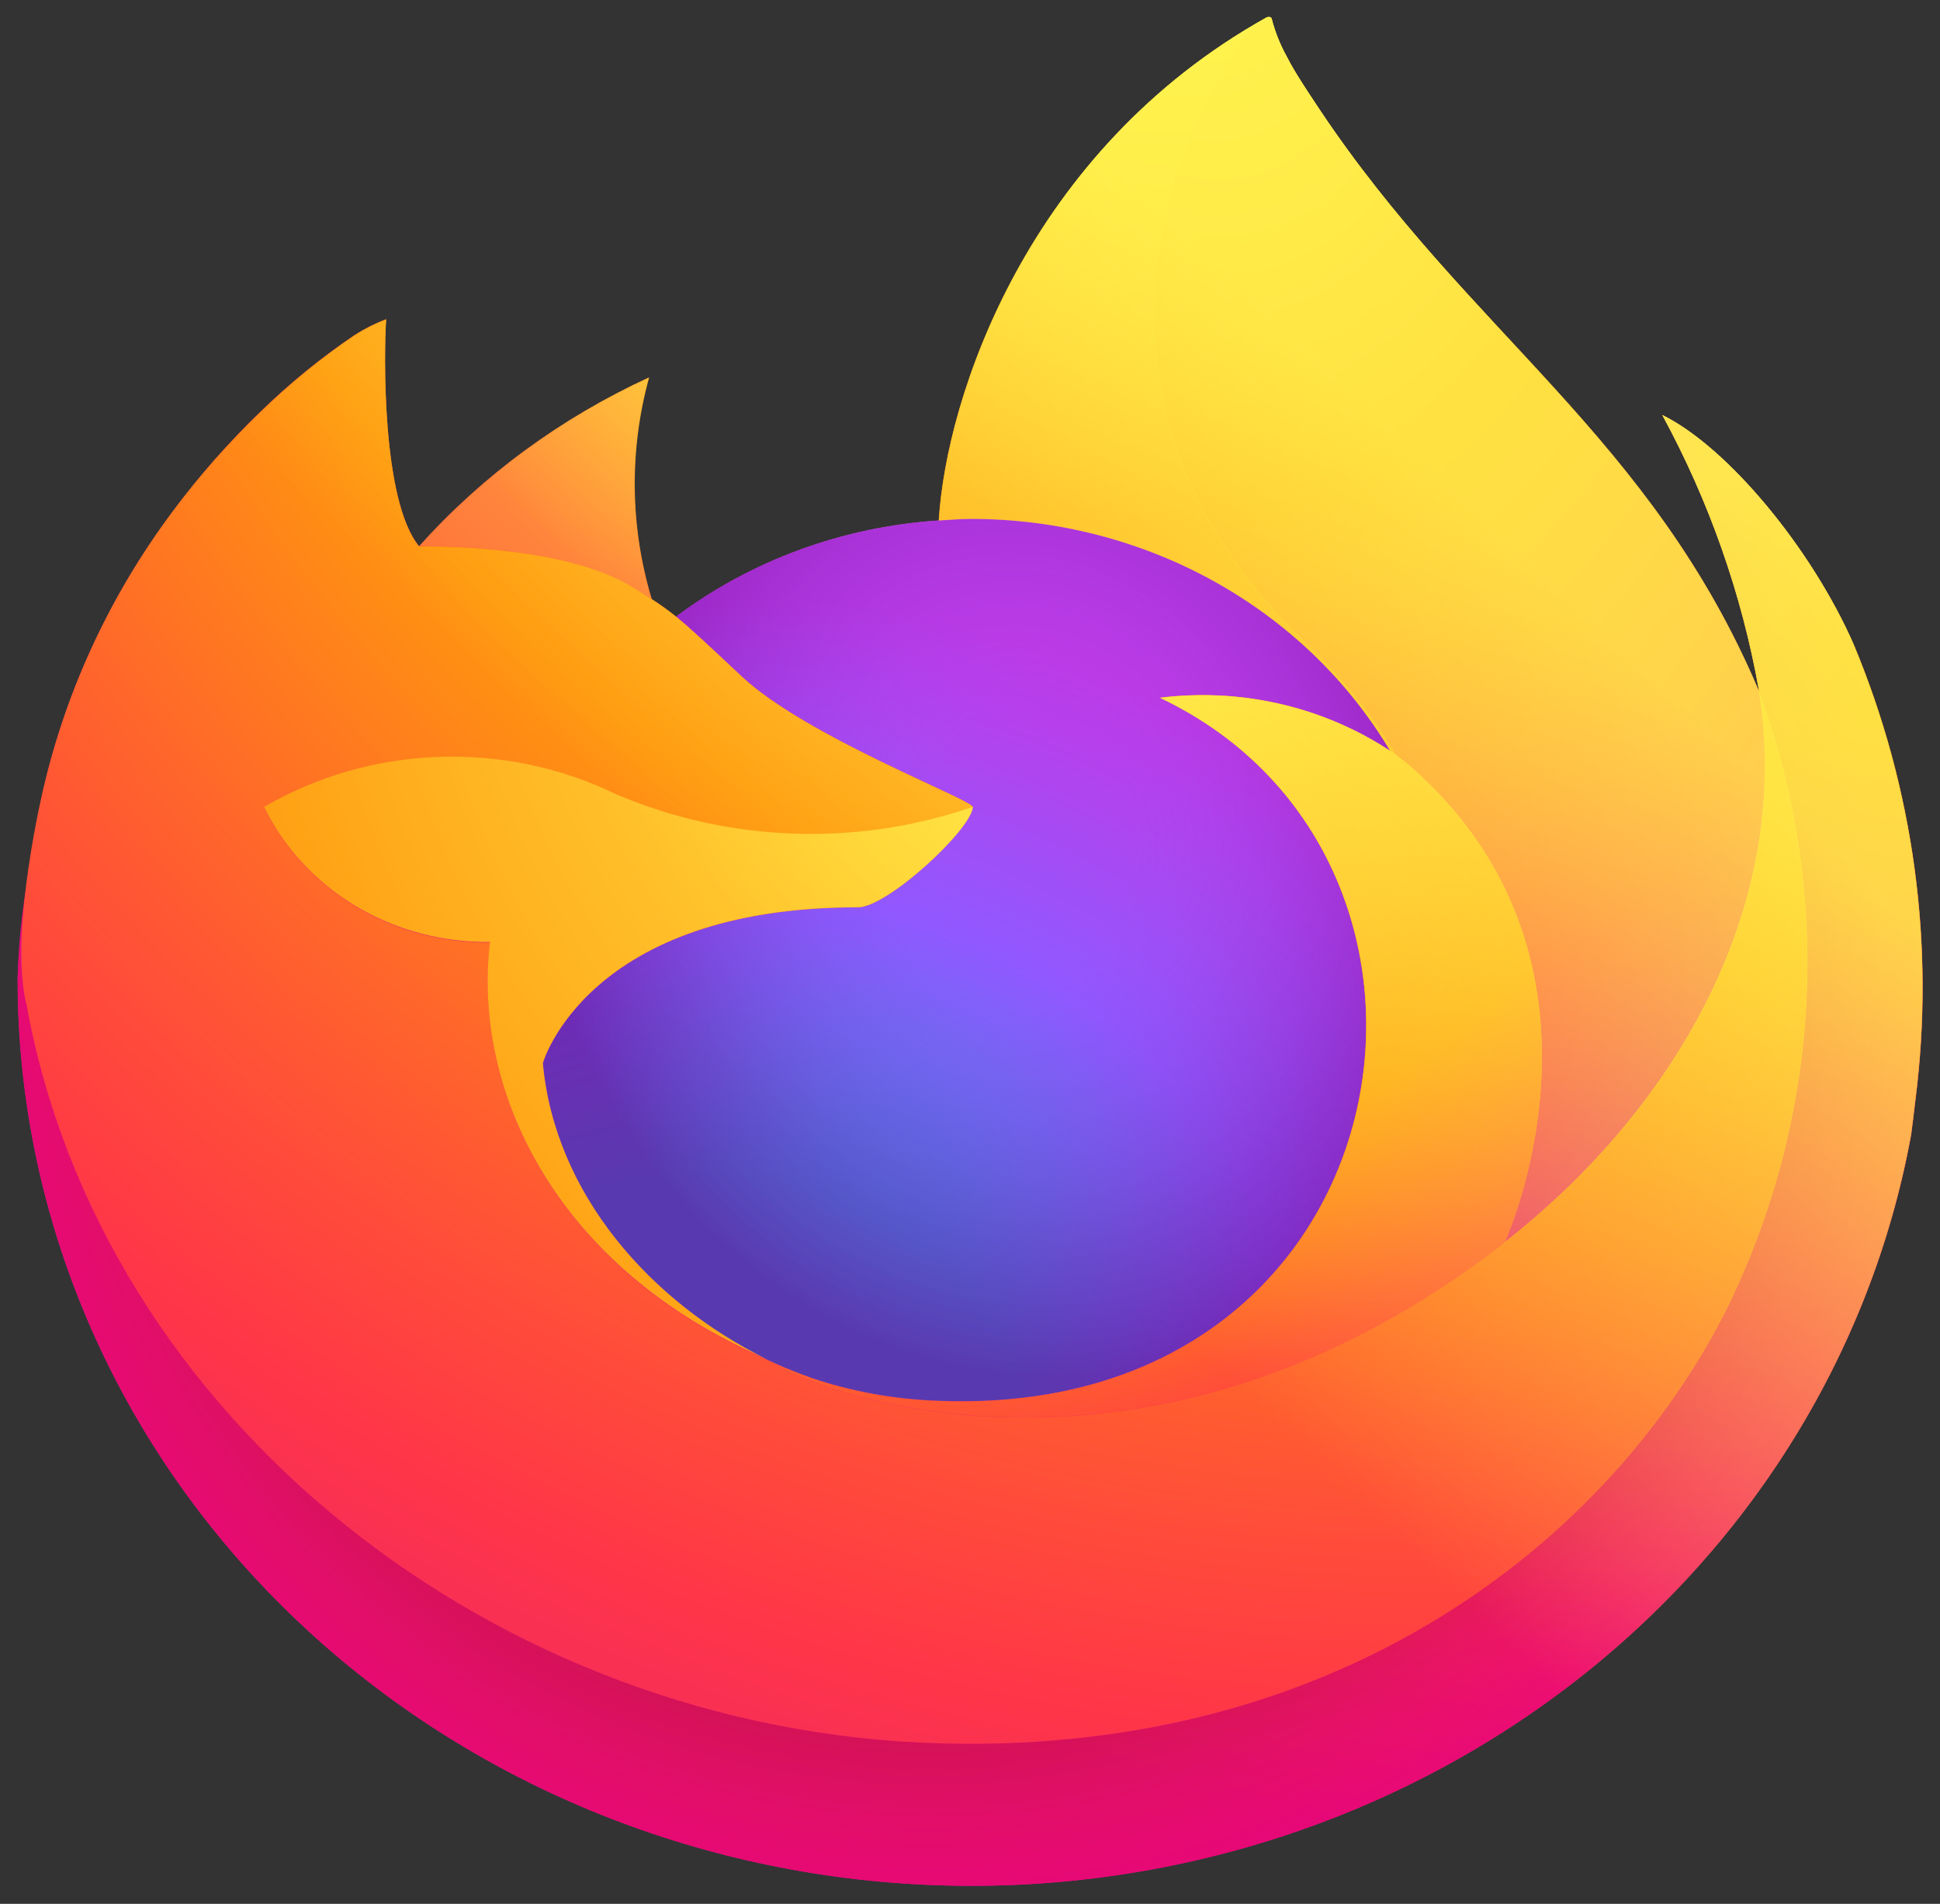
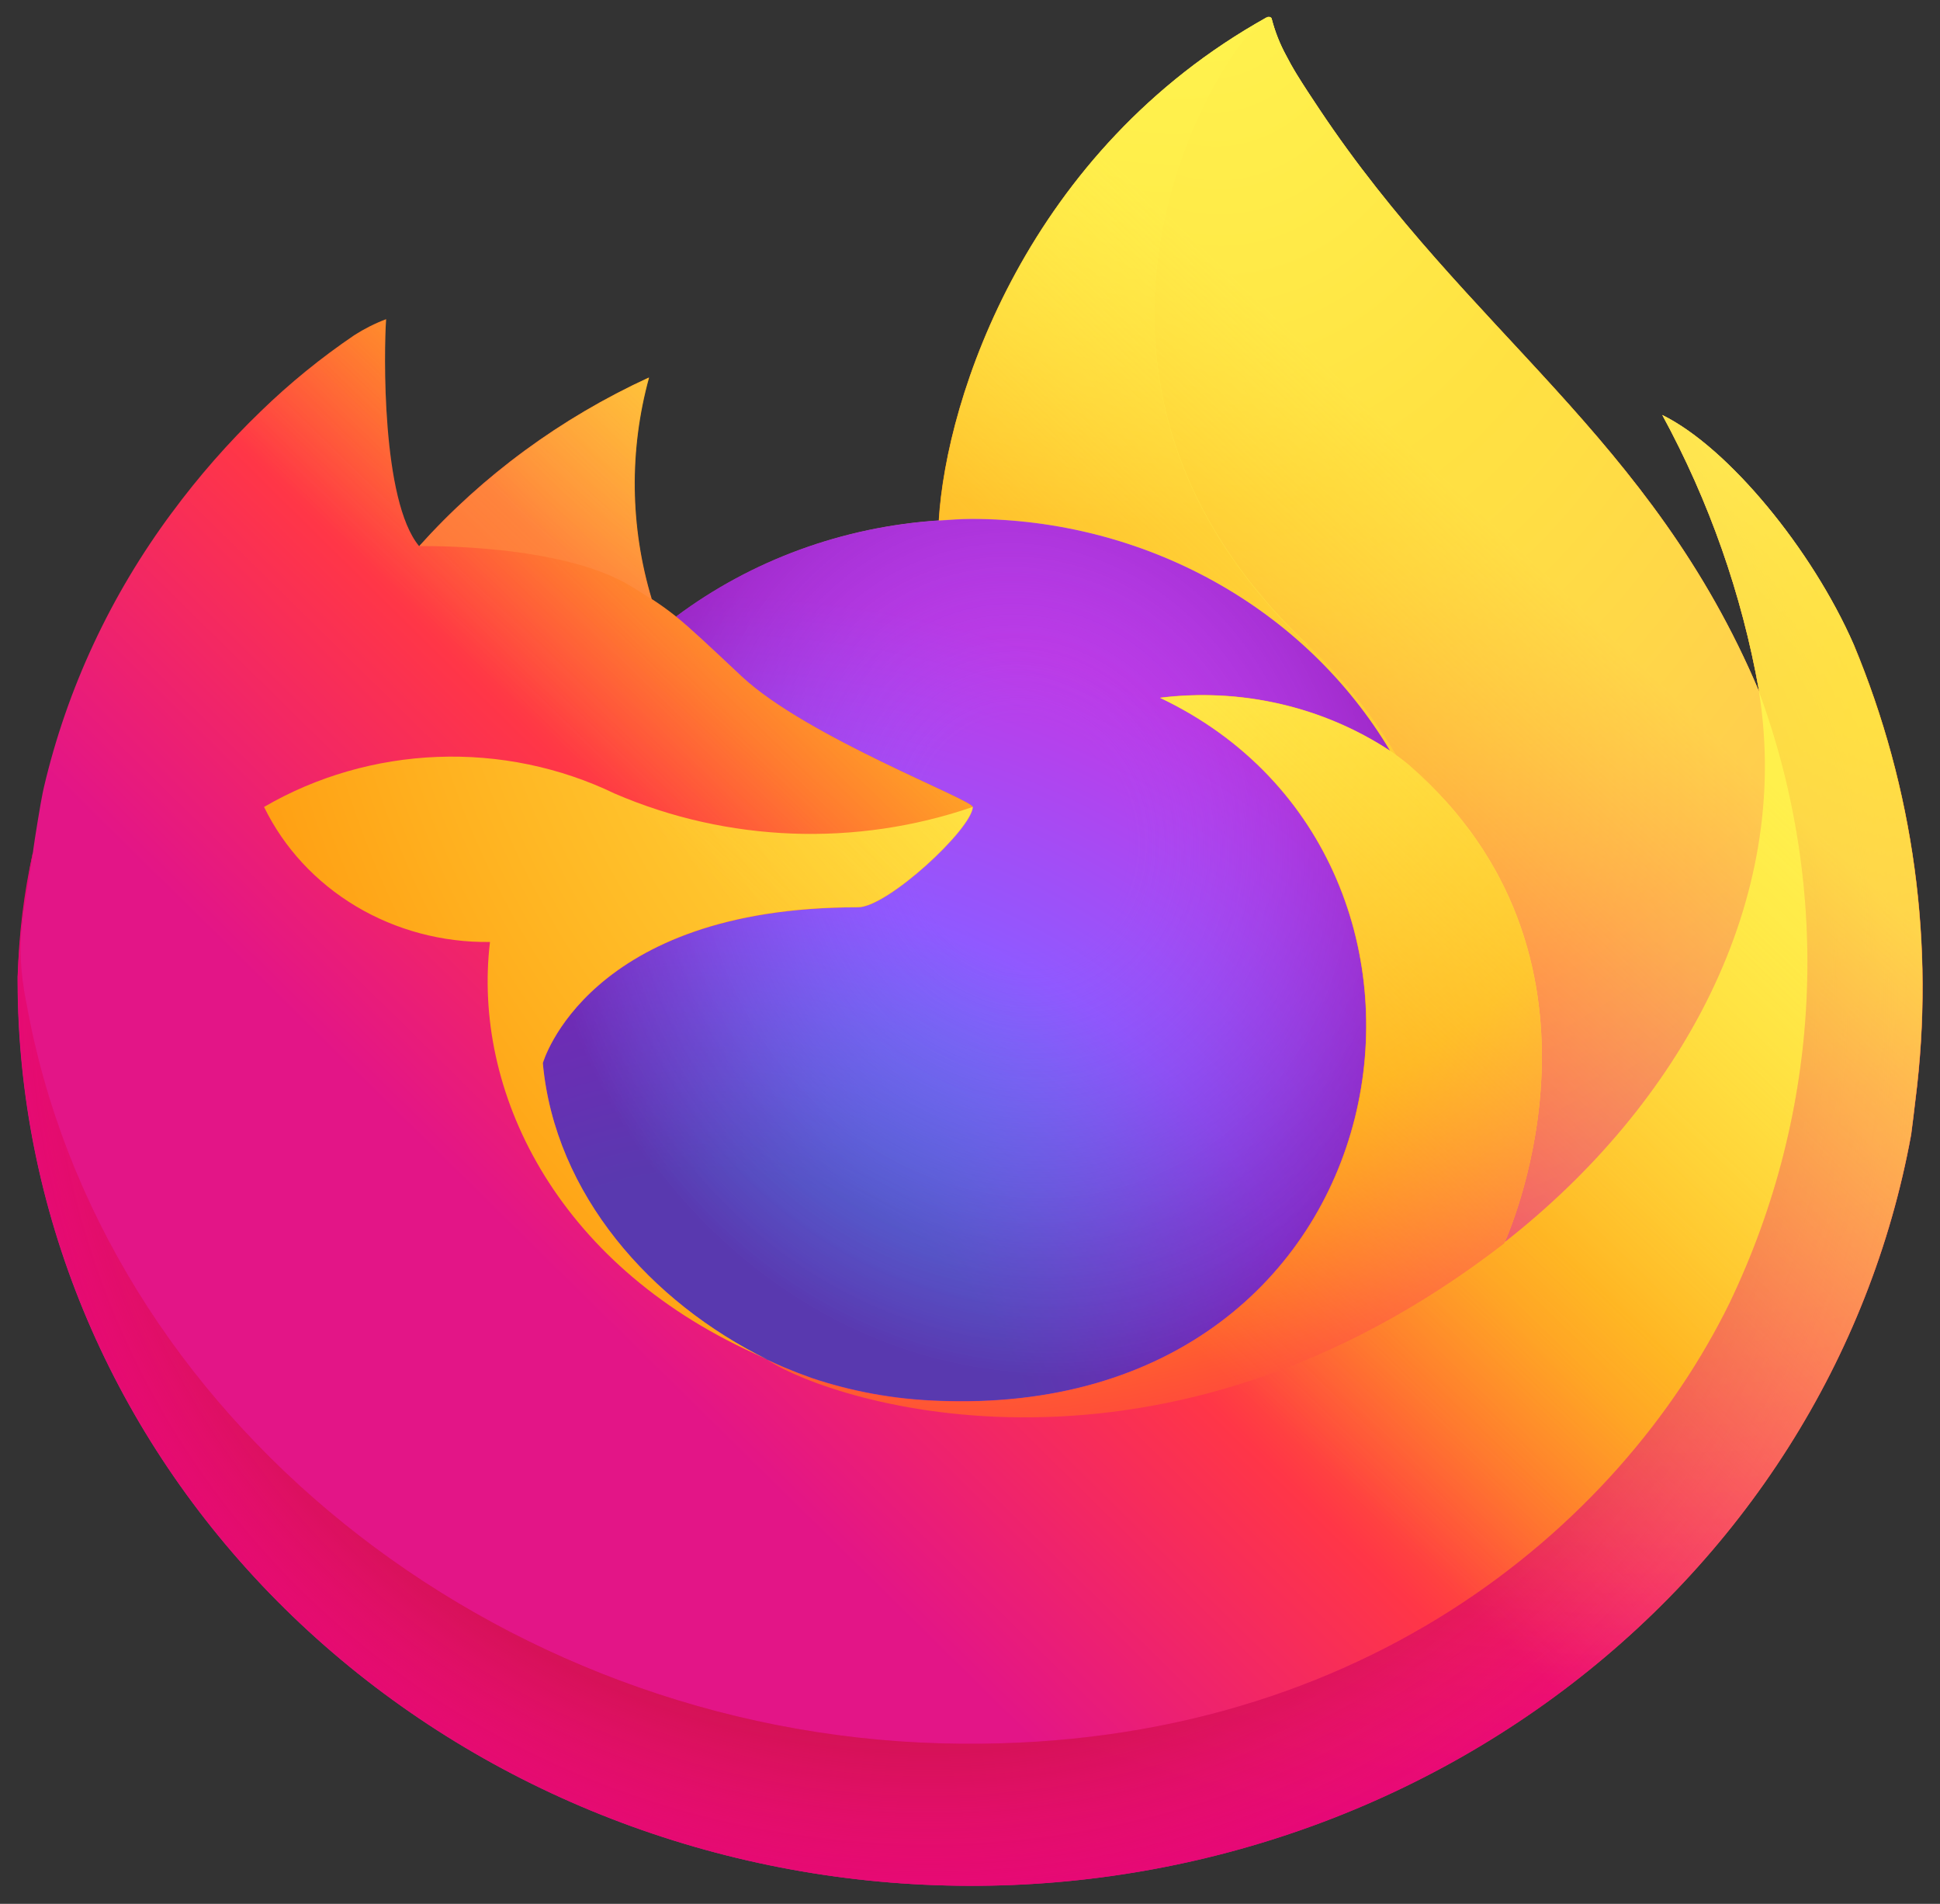
<svg xmlns="http://www.w3.org/2000/svg" width="53" height="52" viewBox="0 0 53 52" fill="none">
  <rect x="0" y="0" width="53" height="52" fill="#333333" stroke="none" />
  <g clip-path="url(#clip0_140_73)">
    <path d="M50.64 17.6C49.508 15.012 47.212 12.219 45.414 11.336C46.696 13.694 47.586 16.228 48.052 18.845L48.057 18.887C45.111 11.914 40.118 9.098 36.037 2.974C35.831 2.665 35.624 2.354 35.423 2.027C35.309 1.84 35.216 1.671 35.136 1.516C34.967 1.205 34.837 0.876 34.748 0.536C34.748 0.52 34.742 0.505 34.731 0.493C34.72 0.481 34.705 0.474 34.689 0.472C34.673 0.468 34.656 0.468 34.64 0.472C34.636 0.472 34.631 0.478 34.627 0.479C34.623 0.48 34.614 0.486 34.608 0.489L34.618 0.472C28.074 4.112 25.852 10.848 25.65 14.22C23.036 14.39 20.536 15.305 18.478 16.845C18.263 16.672 18.038 16.51 17.805 16.36C17.212 14.387 17.186 12.298 17.732 10.312C15.329 11.418 13.193 12.985 11.461 14.915H11.449C10.416 13.672 10.489 9.573 10.548 8.717C10.242 8.833 9.951 8.98 9.678 9.155C8.766 9.773 7.914 10.467 7.131 11.227C6.239 12.086 5.425 13.015 4.696 14.003V14.007V14.002C3.021 16.257 1.833 18.805 1.2 21.499L1.165 21.662C1.116 21.88 0.939 22.971 0.909 23.207C0.909 23.226 0.905 23.243 0.903 23.262C0.675 24.388 0.534 25.528 0.48 26.673V26.801C0.492 32.994 2.947 38.958 7.362 43.515C11.776 48.072 17.829 50.892 24.325 51.417C30.821 51.943 37.289 50.136 42.451 46.354C47.614 42.571 51.096 37.088 52.209 30.986C52.253 30.667 52.289 30.351 52.328 30.028C52.864 25.815 52.283 21.541 50.638 17.596L50.64 17.6ZM20.611 36.973C20.733 37.028 20.847 37.088 20.972 37.141L20.99 37.152C20.864 37.095 20.738 37.035 20.611 36.973ZM48.058 18.893V18.87L48.062 18.896L48.058 18.893Z" fill="url(#paint0_linear_140_73)" />
    <path d="M50.64 17.6C49.508 15.012 47.212 12.219 45.414 11.336C46.696 13.694 47.586 16.228 48.052 18.845V18.869L48.057 18.895C50.066 24.354 49.775 30.339 47.246 35.599C44.26 41.684 37.035 47.922 25.721 47.616C13.5 47.287 2.73 38.67 0.72 27.387C0.354 25.608 0.72 24.705 0.904 23.259C0.653 24.383 0.513 25.526 0.486 26.674V26.802C0.497 32.995 2.952 38.958 7.367 43.516C11.781 48.073 17.834 50.892 24.331 51.418C30.827 51.944 37.294 50.137 42.457 46.354C47.619 42.572 51.101 37.088 52.215 30.987C52.258 30.667 52.294 30.351 52.333 30.029C52.87 25.816 52.289 21.542 50.643 17.597L50.64 17.6Z" fill="url(#paint1_radial_140_73)" />
    <path d="M50.64 17.6C49.508 15.012 47.212 12.219 45.414 11.336C46.696 13.694 47.586 16.228 48.052 18.845V18.869L48.057 18.895C50.066 24.354 49.775 30.339 47.246 35.599C44.26 41.684 37.035 47.922 25.721 47.616C13.5 47.287 2.73 38.67 0.72 27.387C0.354 25.608 0.72 24.705 0.904 23.259C0.653 24.383 0.513 25.526 0.486 26.674V26.802C0.497 32.995 2.952 38.958 7.367 43.516C11.781 48.073 17.834 50.892 24.331 51.418C30.827 51.944 37.294 50.137 42.457 46.354C47.619 42.572 51.101 37.088 52.215 30.987C52.258 30.667 52.294 30.351 52.333 30.029C52.87 25.816 52.289 21.542 50.643 17.597L50.64 17.6Z" fill="url(#paint2_radial_140_73)" />
    <path d="M37.975 20.505C38.032 20.543 38.084 20.581 38.137 20.618C37.483 19.516 36.668 18.507 35.717 17.62C27.617 9.926 33.595 0.942 34.603 0.482L34.613 0.468C28.069 4.108 25.847 10.844 25.645 14.216C25.949 14.196 26.25 14.172 26.561 14.172C28.882 14.176 31.162 14.764 33.167 15.876C35.172 16.988 36.831 18.585 37.975 20.504V20.505Z" fill="url(#paint3_radial_140_73)" />
    <path d="M26.574 22.044C26.531 22.66 24.241 24.783 23.441 24.783C16.033 24.783 14.829 29.04 14.829 29.04C15.157 32.624 17.787 35.578 20.966 37.136C21.111 37.208 21.259 37.272 21.406 37.336C21.661 37.443 21.916 37.542 22.171 37.633C23.262 38 24.405 38.209 25.561 38.254C38.549 38.833 41.063 23.504 31.691 19.054C33.902 18.78 36.141 19.297 37.973 20.503C36.829 18.584 35.17 16.987 33.165 15.875C31.16 14.763 28.881 14.175 26.559 14.17C26.249 14.17 25.947 14.195 25.643 14.214C23.029 14.385 20.529 15.299 18.47 16.839C18.867 17.159 19.316 17.585 20.26 18.47C22.028 20.124 26.563 21.838 26.573 22.039L26.574 22.044Z" fill="url(#paint4_radial_140_73)" />
    <path d="M26.574 22.044C26.531 22.66 24.241 24.783 23.441 24.783C16.033 24.783 14.829 29.04 14.829 29.04C15.157 32.624 17.787 35.578 20.966 37.136C21.111 37.208 21.259 37.272 21.406 37.336C21.661 37.443 21.916 37.542 22.171 37.633C23.262 38 24.405 38.209 25.561 38.254C38.549 38.833 41.063 23.504 31.691 19.054C33.902 18.78 36.141 19.297 37.973 20.503C36.829 18.584 35.17 16.987 33.165 15.875C31.16 14.763 28.881 14.175 26.559 14.17C26.249 14.17 25.947 14.195 25.643 14.214C23.029 14.385 20.529 15.299 18.47 16.839C18.867 17.159 19.316 17.585 20.26 18.47C22.028 20.124 26.563 21.838 26.573 22.039L26.574 22.044Z" fill="url(#paint5_radial_140_73)" />
    <path d="M17.257 16.023C17.468 16.15 17.642 16.262 17.795 16.362C17.201 14.388 17.176 12.299 17.721 10.313C15.318 11.419 13.182 12.986 11.45 14.917C11.577 14.914 15.356 14.849 17.257 16.023Z" fill="url(#paint6_radial_140_73)" />
-     <path d="M0.716 27.389C2.726 38.671 13.495 47.291 25.716 47.617C37.03 47.921 44.257 41.683 47.242 35.6C49.77 30.34 50.061 24.355 48.052 18.896V18.872C48.052 18.854 48.048 18.843 48.052 18.849L48.057 18.89C48.981 24.622 45.912 30.173 41.113 33.934L41.098 33.966C31.747 41.2 22.799 38.33 20.991 37.159C20.865 37.101 20.738 37.041 20.612 36.979C15.161 34.504 12.908 29.789 13.392 25.741C12.098 25.759 10.826 25.421 9.731 24.766C8.635 24.111 7.763 23.169 7.22 22.054C8.651 21.221 10.283 20.75 11.96 20.686C13.637 20.622 15.303 20.967 16.8 21.688C19.885 23.018 23.395 23.15 26.581 22.054C26.571 21.852 22.037 20.138 20.268 18.484C19.324 17.6 18.876 17.174 18.478 16.854C18.264 16.681 18.039 16.52 17.806 16.37C17.651 16.27 17.477 16.161 17.268 16.031C15.368 14.857 11.588 14.922 11.463 14.925H11.451C10.419 13.682 10.491 9.582 10.55 8.726C10.245 8.843 9.953 8.99 9.681 9.165C8.769 9.783 7.917 10.476 7.134 11.237C6.239 12.094 5.421 13.02 4.689 14.006C3.014 16.261 1.826 18.808 1.193 21.502C1.18 21.552 0.254 25.396 0.711 27.39L0.716 27.389Z" fill="url(#paint7_radial_140_73)" />
    <path d="M35.717 17.619C36.668 18.506 37.482 19.517 38.137 20.62C38.28 20.723 38.413 20.825 38.527 20.924C44.434 26.096 41.339 33.407 41.109 33.925C45.907 30.169 48.974 24.615 48.053 18.881C45.106 11.902 40.107 9.086 36.033 2.962C35.827 2.653 35.62 2.342 35.419 2.015C35.304 1.828 35.212 1.659 35.132 1.504C34.963 1.193 34.833 0.864 34.744 0.524C34.744 0.508 34.738 0.493 34.727 0.481C34.716 0.469 34.701 0.462 34.685 0.46C34.669 0.456 34.652 0.456 34.636 0.46C34.632 0.46 34.627 0.466 34.623 0.467C34.619 0.468 34.61 0.474 34.604 0.476C33.596 0.93 27.619 9.92 35.72 17.608L35.717 17.619Z" fill="url(#paint8_radial_140_73)" />
    <path d="M38.526 20.927C38.413 20.828 38.279 20.726 38.136 20.623C38.083 20.585 38.03 20.547 37.974 20.51C36.141 19.304 33.903 18.788 31.692 19.061C41.063 23.511 38.549 38.836 25.562 38.261C24.405 38.216 23.262 38.007 22.172 37.64C21.916 37.549 21.661 37.45 21.406 37.343C21.259 37.279 21.112 37.215 20.967 37.143L20.985 37.154C22.796 38.328 31.741 41.197 41.092 33.962L41.107 33.93C41.34 33.412 44.435 26.101 38.525 20.929L38.526 20.927Z" fill="url(#paint9_radial_140_73)" />
    <path d="M14.83 29.036C14.83 29.036 16.033 24.779 23.441 24.779C24.242 24.779 26.534 22.656 26.575 22.04C23.389 23.136 19.879 23.005 16.794 21.675C15.297 20.954 13.631 20.609 11.954 20.673C10.277 20.737 8.645 21.207 7.214 22.04C7.757 23.156 8.629 24.098 9.725 24.753C10.82 25.407 12.092 25.746 13.386 25.728C12.903 29.774 15.155 34.488 20.606 36.966C20.728 37.021 20.842 37.081 20.967 37.134C17.785 35.573 15.158 32.621 14.83 29.038V29.036Z" fill="url(#paint10_radial_140_73)" />
    <path d="M50.641 17.6C49.508 15.012 47.212 12.219 45.414 11.336C46.696 13.694 47.586 16.228 48.052 18.845L48.057 18.887C45.111 11.914 40.118 9.098 36.037 2.974C35.831 2.665 35.625 2.354 35.424 2.027C35.309 1.84 35.217 1.671 35.137 1.516C34.967 1.205 34.837 0.876 34.748 0.536C34.748 0.52 34.742 0.505 34.731 0.493C34.72 0.481 34.705 0.474 34.689 0.472C34.673 0.468 34.656 0.468 34.64 0.472C34.636 0.472 34.631 0.478 34.627 0.479C34.623 0.48 34.614 0.486 34.608 0.489L34.618 0.472C28.074 4.112 25.852 10.848 25.651 14.22C25.954 14.2 26.256 14.175 26.566 14.175C28.888 14.18 31.167 14.768 33.172 15.88C35.177 16.992 36.836 18.589 37.981 20.508C36.148 19.302 33.909 18.786 31.699 19.059C41.07 23.509 38.556 38.834 25.569 38.26C24.412 38.214 23.269 38.005 22.178 37.638C21.923 37.547 21.668 37.448 21.413 37.341C21.266 37.277 21.119 37.213 20.974 37.141L20.992 37.152C20.866 37.095 20.739 37.035 20.613 36.973C20.734 37.028 20.849 37.088 20.974 37.141C17.792 35.58 15.165 32.627 14.837 29.045C14.837 29.045 16.039 24.788 23.448 24.788C24.249 24.788 26.541 22.665 26.582 22.049C26.572 21.848 22.037 20.134 20.269 18.48C19.325 17.595 18.876 17.169 18.479 16.85C18.264 16.677 18.04 16.515 17.807 16.366C17.213 14.392 17.188 12.303 17.733 10.317C15.33 11.423 13.195 12.99 11.462 14.921H11.45C10.418 13.677 10.49 9.578 10.549 8.722C10.244 8.838 9.952 8.985 9.679 9.16C8.768 9.778 7.916 10.472 7.133 11.232C6.241 12.091 5.426 13.02 4.697 14.008C3.022 16.263 1.834 18.81 1.202 21.504L1.167 21.667C1.118 21.885 0.898 22.991 0.866 23.229C0.665 24.37 0.537 25.522 0.482 26.678V26.806C0.493 32.999 2.949 38.963 7.363 43.52C11.777 48.077 17.83 50.897 24.327 51.423C30.823 51.948 37.291 50.141 42.453 46.359C47.615 42.576 51.097 37.093 52.211 30.991C52.255 30.672 52.29 30.356 52.329 30.033C52.866 25.82 52.285 21.547 50.639 17.601L50.641 17.6Z" fill="url(#paint11_linear_140_73)" />
  </g>
  <defs>
    <linearGradient id="paint0_linear_140_73" x1="47.192" y1="8.377" x2="6.086" y2="50.132" gradientUnits="userSpaceOnUse">
      <stop offset="0.048" stop-color="#FFF44F" />
      <stop offset="0.111" stop-color="#FFE847" />
      <stop offset="0.225" stop-color="#FFC830" />
      <stop offset="0.368" stop-color="#FF980E" />
      <stop offset="0.401" stop-color="#FF8B16" />
      <stop offset="0.462" stop-color="#FF672A" />
      <stop offset="0.534" stop-color="#FF3647" />
      <stop offset="0.705" stop-color="#E31587" />
    </linearGradient>
    <radialGradient id="paint1_radial_140_73" cx="0" cy="0" r="1" gradientUnits="userSpaceOnUse" gradientTransform="translate(45.518 6.215) scale(54.317 51.593)">
      <stop offset="0.129" stop-color="#FFBD4F" />
      <stop offset="0.186" stop-color="#FFAC31" />
      <stop offset="0.247" stop-color="#FF9D17" />
      <stop offset="0.283" stop-color="#FF980E" />
      <stop offset="0.403" stop-color="#FF563B" />
      <stop offset="0.467" stop-color="#FF3750" />
      <stop offset="0.71" stop-color="#F5156C" />
      <stop offset="0.782" stop-color="#EB0878" />
      <stop offset="0.86" stop-color="#E50080" />
    </radialGradient>
    <radialGradient id="paint2_radial_140_73" cx="0" cy="0" r="1" gradientUnits="userSpaceOnUse" gradientTransform="translate(25.351 27.286) scale(54.317 51.593)">
      <stop offset="0.3" stop-color="#960E18" />
      <stop offset="0.351" stop-color="#B11927" stop-opacity="0.74" />
      <stop offset="0.435" stop-color="#DB293D" stop-opacity="0.343" />
      <stop offset="0.497" stop-color="#F5334B" stop-opacity="0.094" />
      <stop offset="0.53" stop-color="#FF3750" stop-opacity="0" />
    </radialGradient>
    <radialGradient id="paint3_radial_140_73" cx="0" cy="0" r="1" gradientUnits="userSpaceOnUse" gradientTransform="translate(32.073 -5.279) scale(39.346 37.373)">
      <stop offset="0.132" stop-color="#FFF44F" />
      <stop offset="0.252" stop-color="#FFDC3E" />
      <stop offset="0.506" stop-color="#FF9D12" />
      <stop offset="0.526" stop-color="#FF980E" />
    </radialGradient>
    <radialGradient id="paint4_radial_140_73" cx="0" cy="0" r="1" gradientUnits="userSpaceOnUse" gradientTransform="translate(19.3 40.695) scale(25.861 24.564)">
      <stop offset="0.353" stop-color="#3A8EE6" />
      <stop offset="0.472" stop-color="#5C79F0" />
      <stop offset="0.669" stop-color="#9059FF" />
      <stop offset="1" stop-color="#C139E6" />
    </radialGradient>
    <radialGradient id="paint5_radial_140_73" cx="0" cy="0" r="1" gradientUnits="userSpaceOnUse" gradientTransform="translate(27.978 22.858) rotate(-12.933) scale(13.677 15.292)">
      <stop offset="0.206" stop-color="#9059FF" stop-opacity="0" />
      <stop offset="0.278" stop-color="#8C4FF3" stop-opacity="0.064" />
      <stop offset="0.747" stop-color="#7716A8" stop-opacity="0.45" />
      <stop offset="0.975" stop-color="#6E008B" stop-opacity="0.6" />
    </radialGradient>
    <radialGradient id="paint6_radial_140_73" cx="0" cy="0" r="1" gradientUnits="userSpaceOnUse" gradientTransform="translate(24.678 4.299) scale(18.608 17.674)">
      <stop stop-color="#FFE226" />
      <stop offset="0.121" stop-color="#FFDB27" />
      <stop offset="0.295" stop-color="#FFC82A" />
      <stop offset="0.502" stop-color="#FFA930" />
      <stop offset="0.732" stop-color="#FF7E37" />
      <stop offset="0.792" stop-color="#FF7139" />
    </radialGradient>
    <radialGradient id="paint7_radial_140_73" cx="0" cy="0" r="1" gradientUnits="userSpaceOnUse" gradientTransform="translate(39.468 -7.194) scale(79.392 75.41)">
      <stop offset="0.113" stop-color="#FFF44F" />
      <stop offset="0.456" stop-color="#FF980E" />
      <stop offset="0.622" stop-color="#FF5634" />
      <stop offset="0.716" stop-color="#FF3647" />
      <stop offset="0.904" stop-color="#E31587" />
    </radialGradient>
    <radialGradient id="paint8_radial_140_73" cx="0" cy="0" r="1" gradientUnits="userSpaceOnUse" gradientTransform="translate(32.869 -3.013) rotate(83.66) scale(55.295 38.16)">
      <stop stop-color="#FFF44F" />
      <stop offset="0.06" stop-color="#FFE847" />
      <stop offset="0.168" stop-color="#FFC830" />
      <stop offset="0.304" stop-color="#FF980E" />
      <stop offset="0.356" stop-color="#FF8B16" />
      <stop offset="0.455" stop-color="#FF672A" />
      <stop offset="0.57" stop-color="#FF3647" />
      <stop offset="0.737" stop-color="#E31587" />
    </radialGradient>
    <radialGradient id="paint9_radial_140_73" cx="0" cy="0" r="1" gradientUnits="userSpaceOnUse" gradientTransform="translate(24.678 10.685) scale(49.558 47.072)">
      <stop offset="0.137" stop-color="#FFF44F" />
      <stop offset="0.48" stop-color="#FF980E" />
      <stop offset="0.592" stop-color="#FF5634" />
      <stop offset="0.655" stop-color="#FF3647" />
      <stop offset="0.904" stop-color="#E31587" />
    </radialGradient>
    <radialGradient id="paint10_radial_140_73" cx="0" cy="0" r="1" gradientUnits="userSpaceOnUse" gradientTransform="translate(37.451 13.239) scale(54.243 51.523)">
      <stop offset="0.094" stop-color="#FFF44F" />
      <stop offset="0.231" stop-color="#FFE141" />
      <stop offset="0.509" stop-color="#FFAF1E" />
      <stop offset="0.626" stop-color="#FF980E" />
    </radialGradient>
    <linearGradient id="paint11_linear_140_73" x1="46.668" y1="8.166" x2="11.761" y2="44.922" gradientUnits="userSpaceOnUse">
      <stop offset="0.167" stop-color="#FFF44F" stop-opacity="0.8" />
      <stop offset="0.266" stop-color="#FFF44F" stop-opacity="0.634" />
      <stop offset="0.489" stop-color="#FFF44F" stop-opacity="0.217" />
      <stop offset="0.6" stop-color="#FFF44F" stop-opacity="0" />
    </linearGradient>
    <clipPath id="clip0_140_73">
      <rect width="53" height="52" fill="white" />
    </clipPath>
  </defs>
</svg>